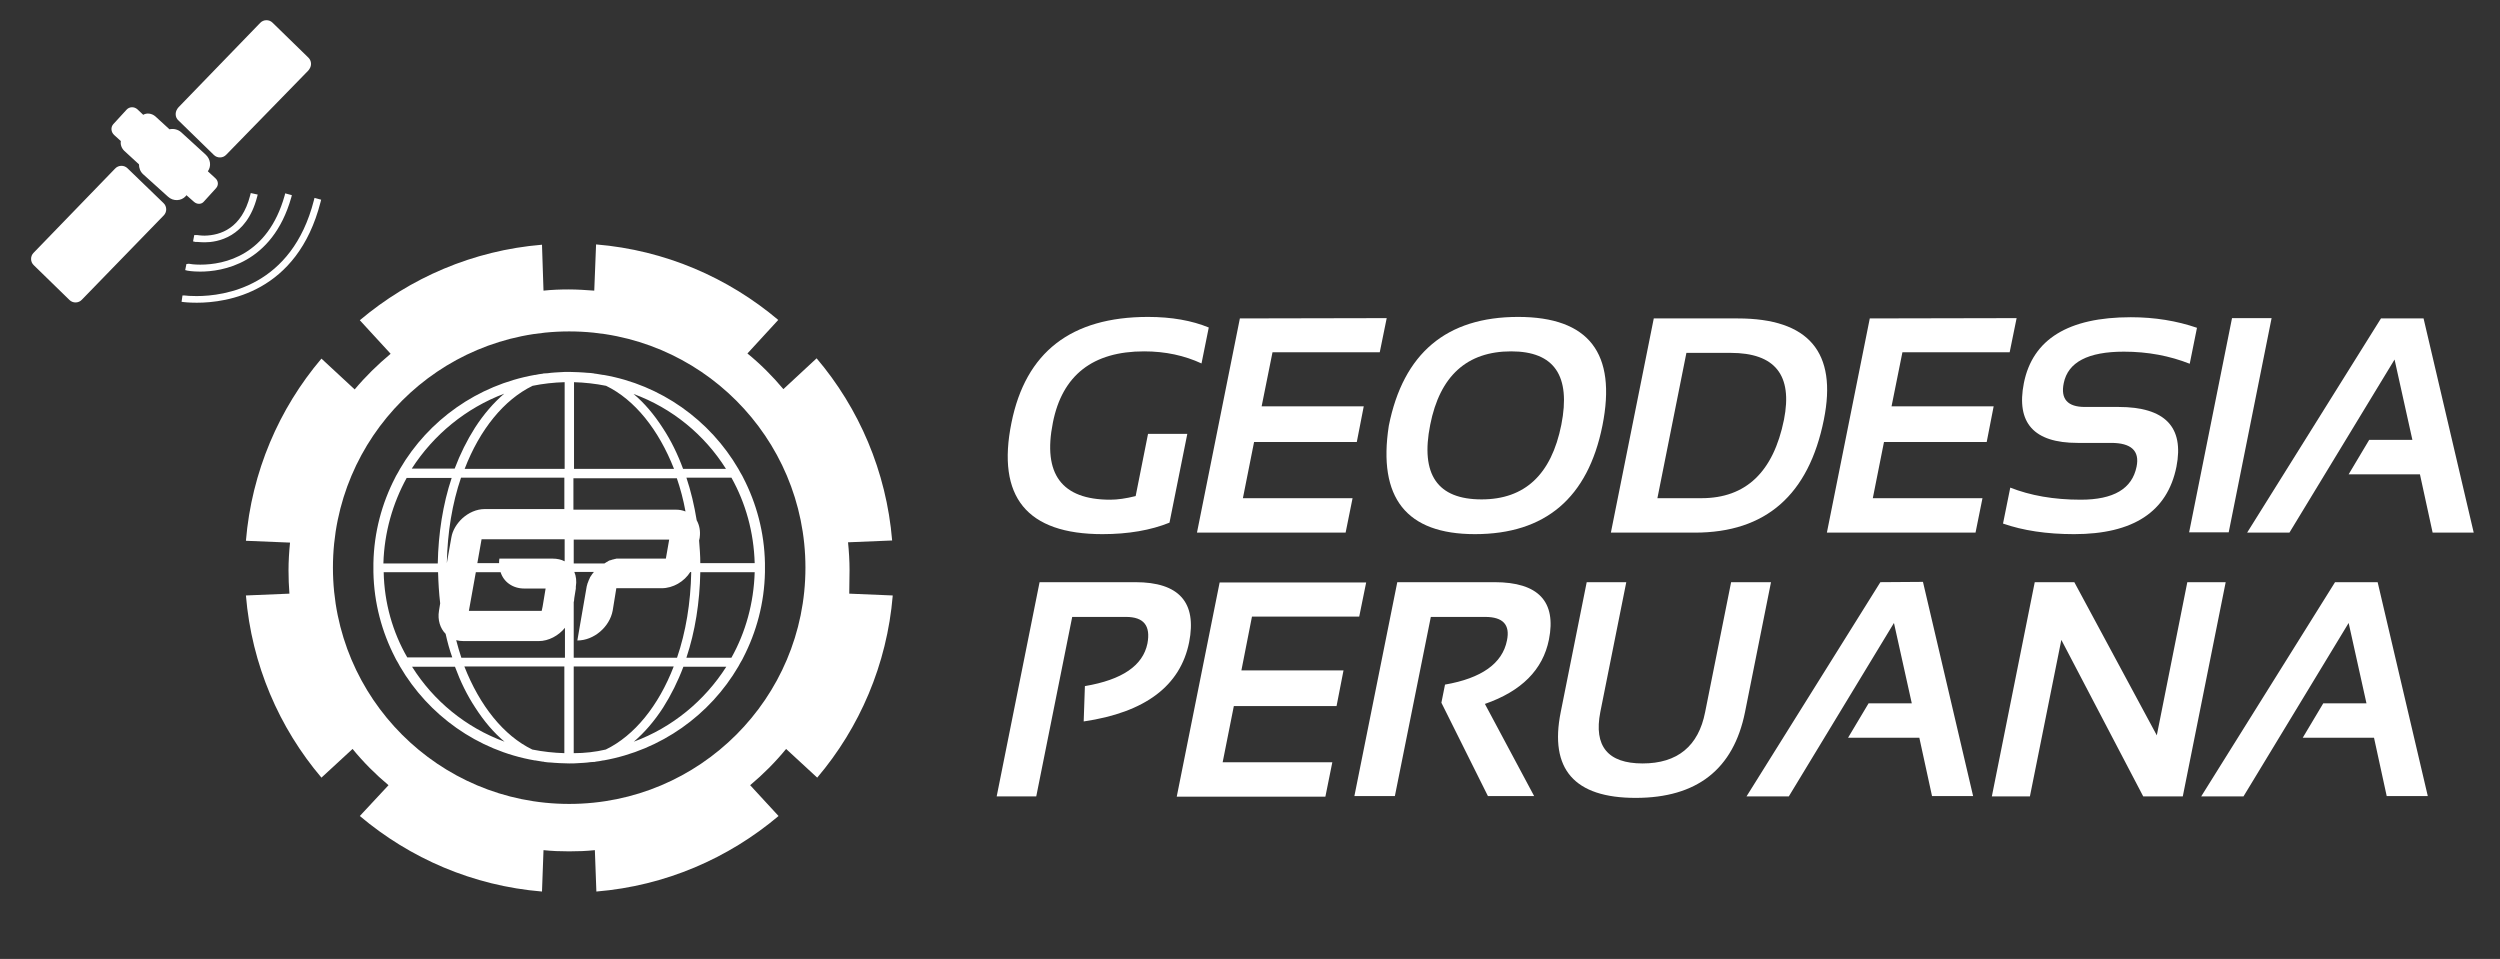
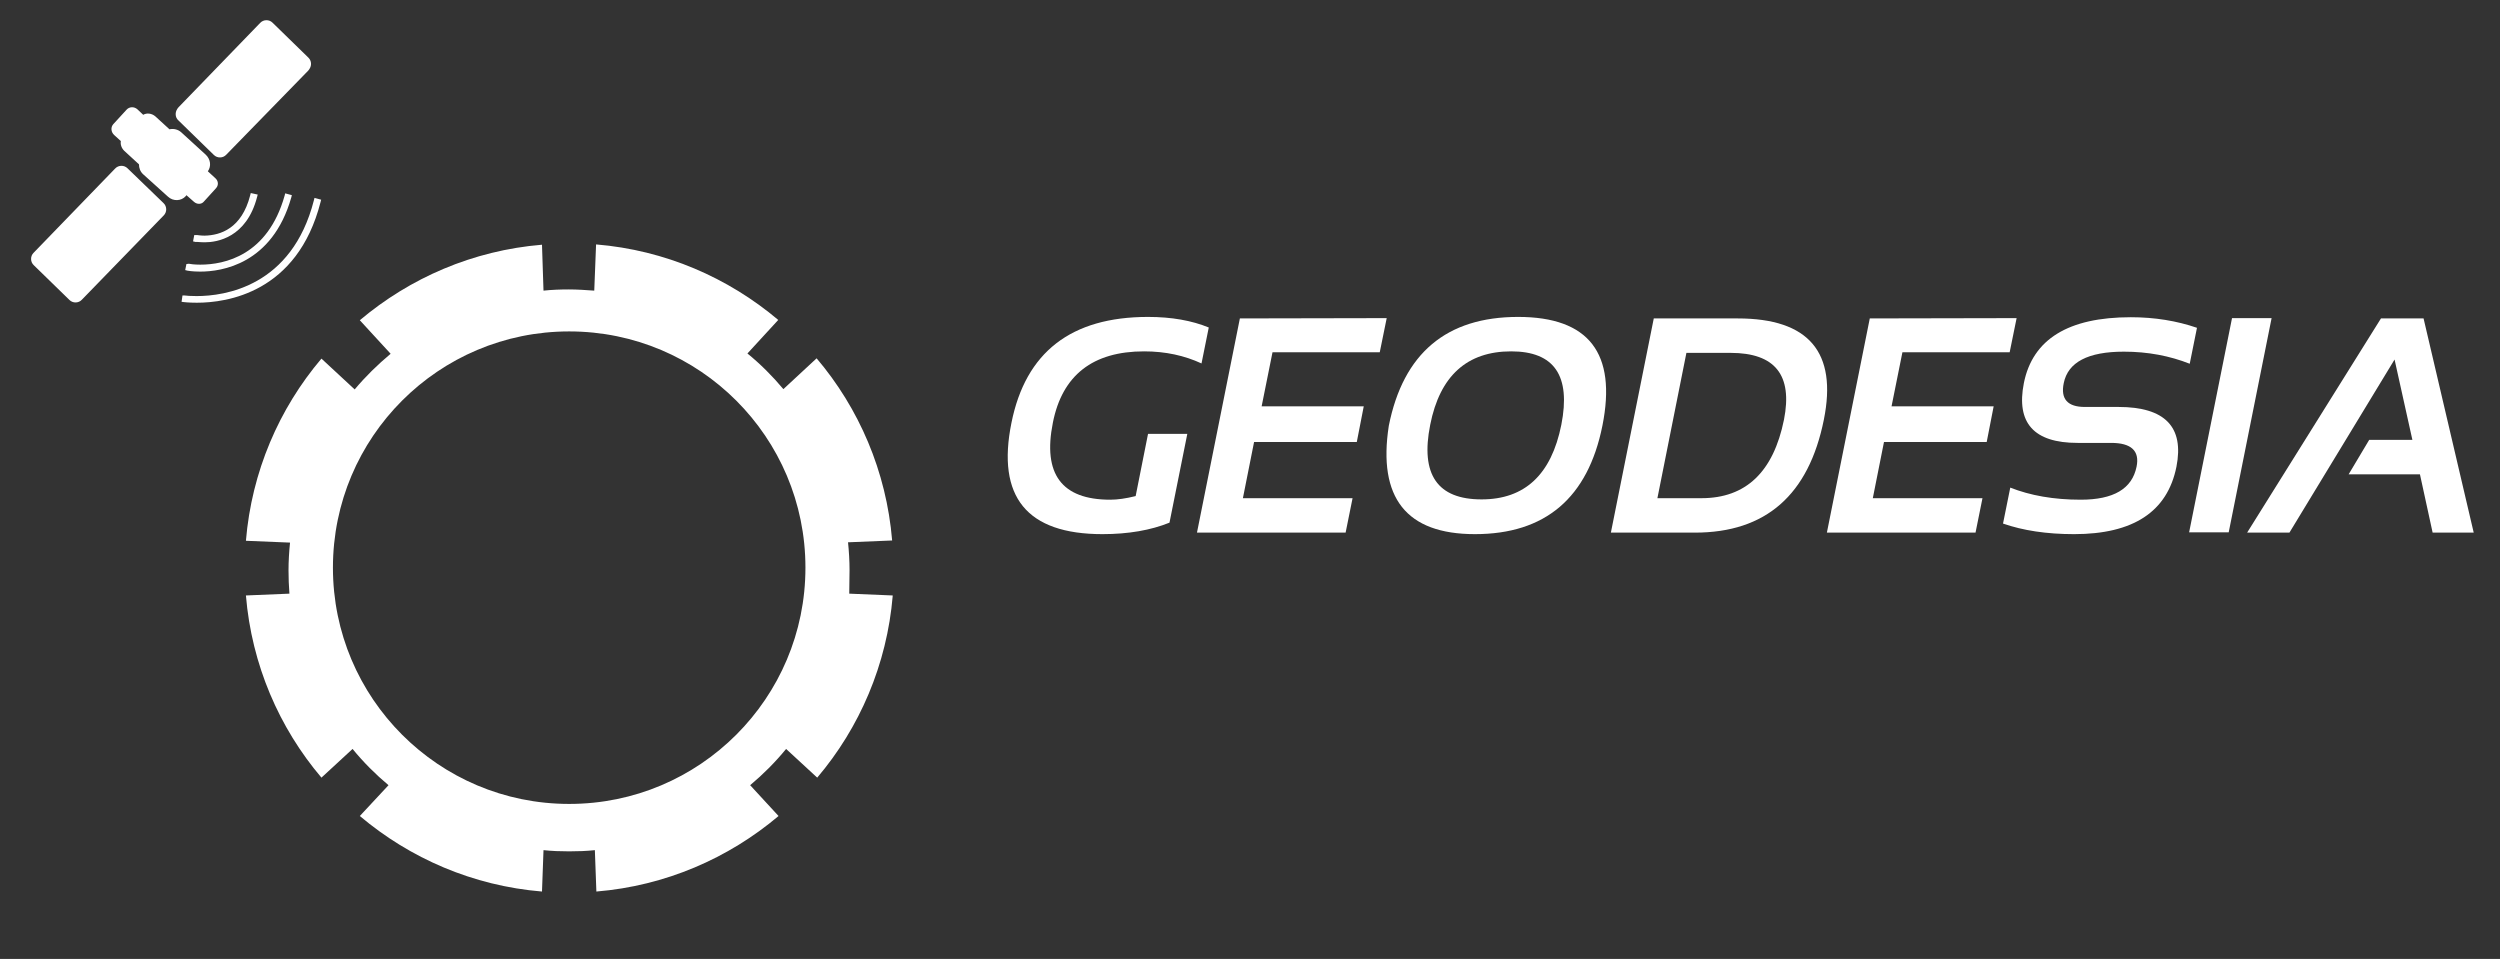
<svg xmlns="http://www.w3.org/2000/svg" version="1.1" id="Layer_1" x="0px" y="0px" viewBox="0 0 827.5 317.4" style="enable-background:new 0 0 827.5 317.4;" xml:space="preserve">
  <rect x="0" y="0" width="827.5" height="317.4" fill="#333333" stroke="none" />
  <style type="text/css">
	.st0{fill:#FFFFFF;}
</style>
  <g>
    <path class="st0" d="M281.2,188.7c0-3.1-0.2-6.2-0.5-9.2l14.6-0.6c-1.9-22.9-11-43.8-25-60.3l-11,10.2c-3.6-4.3-7.6-8.3-11.9-11.8   l10.2-11.1c-16.6-14-37.4-23.1-60.3-25l-0.6,15.3c-2.8-0.2-5.6-0.4-8.4-0.4c-2.8,0-5.6,0.1-8.4,0.4L179.4,81   c-22.9,1.9-43.7,11-60.3,25l10.2,11.1c-4.3,3.6-8.3,7.5-11.9,11.8l-11-10.2c-14,16.5-23.1,37.4-25,60.3l14.6,0.6   c-0.3,3-0.5,6.1-0.5,9.2c0,2.6,0.1,5.1,0.3,7.7l-14.4,0.6c1.9,22.9,11,43.8,25,60.3l10.3-9.5c3.6,4.4,7.6,8.4,11.9,12l-9.5,10.2   c16.6,14,37.4,23.1,60.3,25l0.5-13.7c2.8,0.3,5.6,0.4,8.5,0.4s5.7-0.1,8.5-0.4l0.5,13.7c22.9-1.9,43.7-11,60.3-25l-9.4-10.2   c4.3-3.6,8.3-7.6,11.9-12l10.3,9.5c14-16.5,23.1-37.4,25-60.3l-14.4-0.6C281.1,193.8,281.2,191.3,281.2,188.7z M266.6,187.9   c0,43.2-35,78.2-78.2,78.2s-78.2-35-78.2-78.2s35-78.2,78.2-78.2C231.6,109.7,266.6,144.7,266.6,187.9z" />
-     <path class="st0" d="M253.2,186.4L253.2,186.4c-0.2-10.2-2.8-19.8-7.2-28.3l0,0c-0.1-0.2-0.2-0.4-0.3-0.6c-0.2-0.4-0.5-0.8-0.7-1.2   s-0.4-0.7-0.6-1.1l0,0c-9.4-16.1-25.6-27.8-44.6-31.1l0,0c-0.1,0-0.1,0-0.2,0c-0.8-0.1-1.6-0.3-2.4-0.4c-0.2,0-0.4,0-0.6-0.1   c-0.7-0.1-1.5-0.2-2.2-0.2c-0.4,0-0.8-0.1-1.2-0.1c-0.6,0-1.1-0.1-1.7-0.1c-1,0-2-0.1-3.1-0.1c-1,0-2,0-3.1,0.1   c-0.6,0-1.1,0.1-1.7,0.1c-0.4,0-0.8,0.1-1.2,0.1c-0.7,0.1-1.5,0.2-2.2,0.2c-0.2,0-0.4,0-0.6,0.1c-0.8,0.1-1.6,0.2-2.4,0.4   c-0.1,0-0.1,0-0.2,0l0,0c-19,3.4-35.2,15-44.6,31.1l0,0c-0.2,0.4-0.4,0.7-0.6,1.1c-0.2,0.4-0.5,0.8-0.7,1.2   c-0.1,0.2-0.2,0.4-0.3,0.6l0,0c-4.4,8.5-7,18.1-7.2,28.3l0,0c0,0.5,0,1,0,1.5s0,1,0,1.5l0,0c0.2,10.2,2.8,19.8,7.2,28.3l0,0   c0.1,0.2,0.2,0.4,0.3,0.6c0.2,0.4,0.5,0.8,0.7,1.2s0.4,0.7,0.6,1.1l0,0c9.4,16.1,25.6,27.8,44.6,31.1l0,0c0.1,0,0.1,0,0.2,0   c0.8,0.1,1.6,0.3,2.4,0.4c0.2,0,0.4,0,0.6,0.1c0.7,0.1,1.5,0.2,2.2,0.2c0.4,0,0.8,0.1,1.2,0.1c0.6,0,1.1,0.1,1.7,0.1   c1,0,2,0.1,3.1,0.1c1,0,2,0,3.1-0.1c0.6,0,1.1-0.1,1.7-0.1c0.4,0,0.8-0.1,1.2-0.1c0.7-0.1,1.5-0.2,2.2-0.2c0.2,0,0.4,0,0.6-0.1   c0.8-0.1,1.6-0.2,2.4-0.4c0.1,0,0.1,0,0.2,0l0,0c19-3.4,35.2-15,44.6-31.1l0,0c0.2-0.4,0.4-0.7,0.6-1.1c0.2-0.4,0.5-0.8,0.7-1.2   c0.1-0.2,0.2-0.4,0.3-0.6l0,0c4.4-8.5,7-18.1,7.2-28.3l0,0c0-0.5,0-1,0-1.5S253.2,186.9,253.2,186.4z M240.3,155.2h-14.2   c-1.8-4.9-4-9.4-6.7-13.5c-2.9-4.5-6.1-8.3-9.7-11.3C222.5,135.1,233.2,143.9,240.3,155.2z M189.9,126.5c3.6,0.1,7.2,0.5,10.7,1.2   c9.5,4.6,17.4,14.5,22.5,27.5H190v-28.7H189.9z M224,158.2c1.2,3.5,2.2,7.2,2.9,11.1c-1-0.4-2-0.6-3.2-0.6h-28.5h-5.4v-10.4H224   V158.2z M228.8,189.4c-0.2,10.2-1.8,19.8-4.7,28.3h-34.2v-18.4l0.1-0.4l0.1-1l0.5-3.1v-0.3v-0.3c0.3-1.8,0.1-3.5-0.5-4.9h6.5   l-0.1,0.1l0,0c-0.1,0.2-0.3,0.4-0.4,0.5l0,0l0,0c-0.2,0.3-0.4,0.6-0.6,0.9c0,0,0,0.1-0.1,0.1c-0.1,0.3-0.3,0.6-0.4,0.9   c0,0.1-0.1,0.1-0.1,0.2c-0.1,0.3-0.2,0.5-0.3,0.8c0,0.1-0.1,0.2-0.1,0.2c-0.1,0.4-0.2,0.7-0.3,1.1l-3.1,17.9l0,0   c5.5,0,10.7-4.5,11.7-9.9l1.2-7.4h14.9c0,0,0,0,0.1,0c3.8,0,7.5-2.2,9.5-5.4L228.8,189.4L228.8,189.4z M173.5,194.8h7.1l-1,6   c-0.1,0.5-0.2,0.9-0.3,1.4h-2h-7.8h-14.3l2.3-12.8h8.2C166.7,192.6,169.7,194.8,173.5,194.8z M147.9,186.4   c0.2-10.2,1.8-19.8,4.7-28.3h34.2v10.4H171h-10.5c-2.8,0-5.4,1.2-7.5,3.1c-1.8,1.7-3.2,3.9-3.6,6.3L147.9,186.4L147.9,186.4z    M220.4,184.9h-14.9c-0.1,0-0.1,0-0.2,0c-0.2,0-0.5,0-0.7,0c-0.1,0-0.3,0-0.4,0c-0.2,0-0.3,0-0.5,0.1c-0.1,0-0.3,0-0.4,0.1   c-0.2,0-0.3,0.1-0.5,0.1c-0.2,0.1-0.4,0.1-0.6,0.2c-0.1,0-0.3,0.1-0.4,0.1c-0.1,0-0.3,0.1-0.4,0.2c-0.1,0-0.2,0.1-0.3,0.2   c-0.2,0.1-0.5,0.2-0.7,0.4c-0.1,0-0.2,0.1-0.3,0.2c0,0,0,0-0.1,0h-10.1v-7.9h31.6L220.4,184.9z M182.9,184.9h-17.6l0,0   c-0.1,0.5-0.1,1-0.1,1.5H158l1.4-7.9h24.2l0,0h3.3v7.3C185.8,185.2,184.4,184.9,182.9,184.9z M186.9,126.5v28.7h-33.1   c5-13,13-22.9,22.5-27.5C179.7,127,183.3,126.6,186.9,126.5z M166.9,130.3c-3.5,3-6.8,6.8-9.7,11.3c-2.6,4.1-4.9,8.7-6.7,13.5   h-14.2C143.5,143.9,154.2,135.1,166.9,130.3z M134.6,158.2h14.9c-2.9,8.7-4.4,18.3-4.6,28.3h-18C127.2,176.2,130,166.6,134.6,158.2   z M127,189.4h18c0.1,3.5,0.3,6.9,0.7,10.3l-0.4,2.5l0,0c-0.5,3,0.4,5.8,2.2,7.6c0.6,2.7,1.3,5.3,2.2,7.8h-14.9   C130,209.3,127.2,199.6,127,189.4z M136.4,220.7h14.2c1.8,4.9,4,9.4,6.7,13.5c2.9,4.5,6.1,8.3,9.7,11.3   C154.2,240.8,143.5,232,136.4,220.7z M186.9,249.3c-3.6-0.1-7.2-0.5-10.7-1.2c-9.5-4.6-17.4-14.5-22.5-27.5h33.1v28.7H186.9z    M152.7,217.7c-0.6-1.9-1.2-3.8-1.7-5.8c0.8,0.2,1.6,0.3,2.5,0.3h0.9l0,0h3.5l0,0h20.4c3.3,0,6.6-1.8,8.7-4.4v9.9H152.7z    M189.9,249.3v-28.7H223c-5,13-13,22.9-22.5,27.5C197.1,248.9,193.5,249.3,189.9,249.3z M209.8,245.5c3.5-3,6.8-6.8,9.7-11.3   c2.6-4.1,4.9-8.7,6.7-13.5h14.2C233.2,232,222.5,240.8,209.8,245.5z M242.1,217.7h-14.9c2.9-8.7,4.4-18.3,4.6-28.3h18   C249.5,199.6,246.8,209.3,242.1,217.7z M231.8,186.4c0-2.5-0.2-5-0.4-7.5l0.2-0.9l0,0v-0.2v0.1c0.3-2.1-0.1-4.1-1-5.7   c-0.8-4.9-1.9-9.6-3.4-14.1h14.9c4.7,8.4,7.4,18,7.7,28.3L231.8,186.4L231.8,186.4z" />
-     <path class="st0" d="M375.8,192.7h-31.7l-14.2,70.9H343l11.9-59.4h17.8c5.9,0,8.2,2.9,7.1,8.8c-1.5,7.3-8.3,12-20.7,14.1l-0.4,11.7   c20.4-3,32-11.8,34.9-26.2C396.2,199.4,390.3,192.7,375.8,192.7z M414.4,204.1h35.5l2.3-11.3h-48.5l-14.2,70.9h49.2l2.3-11.4h-36.3   l3.7-18.6h34l2.3-11.8h-33.8L414.4,204.1z M494.7,192.7h-32.2l-14.2,70.8h13.4l11.9-59.3h18c5.9,0,8.3,2.6,7.2,7.8   c-1.5,7.6-8.4,12.5-20.5,14.6l-1.2,6l15.4,30.9h15.3L491.5,233c12.1-4.2,19.2-11.3,21.2-21.3C515.2,199.1,509.2,192.7,494.7,192.7z    M573,192.7l-8.6,43c-2.2,11.3-9.2,17-20.7,17s-16.2-5.7-14-17l8.6-43h-13.1l-8.6,43c-3.8,18.9,4.5,28.4,24.8,28.4   s32.4-9.5,36.2-28.4l8.6-43L573,192.7L573,192.7z M622.4,192.7l-44.3,70.9h14l34.8-57.4l5.9,26.6h-14.3l-6.8,11.4h23.6l4.2,19.3   h13.6l-16.6-70.9L622.4,192.7L622.4,192.7z M724,192.7l-10.1,50.7l-27.3-50.7h-13.1l-14.2,70.9h12.6l10.4-51.8l27.1,51.8h13.1   l14.2-70.9L724,192.7L724,192.7z M787,192.7h-14.1l-44.3,70.9h14l34.8-57.4l5.9,26.6H769l-6.8,11.4h23.6l4.2,19.3h13.6L787,192.7z" />
    <g>
      <g>
        <path class="st0" d="M387.1,173c-6.2,2.5-13.6,3.8-22.2,3.8c-25,0-35.1-12.3-30.1-36.9c4.7-23.3,19.7-35,45.2-35     c7.8,0,14.5,1.2,20.1,3.5l-2.4,11.9c-5.6-2.6-11.9-4-19-4c-17,0-27.1,7.9-30.2,23.6c-3.4,17,2.9,25.5,19,25.5     c2.4,0,5.2-0.4,8.4-1.2l4.1-20.6h13L387.1,173z" />
        <path class="st0" d="M459,105.3l-2.3,11.3h-35.5l-3.6,17.9h33.8l-2.3,11.8h-34l-3.7,18.6h36.3l-2.3,11.4h-49.2l14.2-70.9     L459,105.3L459,105.3z" />
        <path class="st0" d="M459.7,140.9c4.8-24,19.1-36,42.8-36c23.4,0,32.7,12,27.9,36c-4.8,23.9-18.9,35.9-42.2,35.9     C465.5,176.8,456,164.8,459.7,140.9z M490.4,165.3c14.3,0,23.1-8.2,26.4-24.7c3.2-16.2-2.3-24.3-16.6-24.3     c-14.6,0-23.6,8.1-26.8,24.3C470.1,157.1,475.8,165.3,490.4,165.3z" />
        <path class="st0" d="M533.2,176.3l14.2-70.9h27.8c23.5,0,33,11.2,28.5,33.5c-5,24.9-19.2,37.4-42.7,37.4L533.2,176.3L533.2,176.3     z M563.2,164.9c14.7,0,23.8-8.7,27.3-26c2.9-14.7-2.9-22.1-17.7-22.1h-14.6l-9.6,48.1H563.2z" />
        <path class="st0" d="M667.5,105.3l-2.3,11.3h-35.5l-3.6,17.9h33.8l-2.3,11.8h-34l-3.7,18.6h36.3l-2.3,11.4h-49.2l14.2-70.9     L667.5,105.3L667.5,105.3z" />
        <path class="st0" d="M663,173.3l2.4-11.9c6.6,2.6,14.3,4,23.3,4c10.9,0,17-3.6,18.5-10.9c1.1-5.3-1.8-7.9-8.4-7.9h-11.1     c-14.5,0-20.4-6.6-17.8-19.8c2.9-14.5,14.7-21.8,35.4-21.8c7.9,0,15.2,1.2,21.9,3.5l-2.4,11.9c-6.6-2.6-13.8-4-21.8-4     c-11.9,0-18.5,3.5-19.9,10.4c-1.1,5.3,1.3,7.9,7,7.9h11.1c15.4,0,21.8,6.6,19.2,19.8c-3,14.9-14.3,22.3-33.9,22.3     C677.4,176.8,669.6,175.6,663,173.3z" />
        <path class="st0" d="M751.9,105.3l-14.2,70.9h-13.1l14.2-70.9C738.8,105.3,751.9,105.3,751.9,105.3z" />
        <path class="st0" d="M757.8,176.3h-14l44.3-70.9h14.1l16.6,70.9h-13.6L801,157h-23.6l6.8-11.4h14.3l-5.9-26.6L757.8,176.3z" />
      </g>
    </g>
    <path class="st0" d="M67.8,80.2c4,0,13.8-1.5,17.3-15l0.2-0.8L83,63.9l-0.2,0.8C80,75.6,73,77.9,67.7,78c-1.3,0-2.3-0.2-2.5-0.2   h-0.9l-0.4,2.1l0.9,0.2C65,80,66.1,80.2,67.8,80.2L67.8,80.2z M104.1,65.5l-0.2,0.8C96.6,94.9,74.3,98,65.1,98c-2,0-3.3-0.1-4-0.2   h-0.7l-0.3,2.1l0.8,0.1c0,0,1.6,0.2,4.2,0.2h0.1c9.7,0,33.2-3.2,40.9-33.3l0.2-0.8L104.1,65.5z M61.7,87.4l-0.4,2l0.8,0.2   c0,0,1.6,0.3,4.1,0.3h0.1c7,0,23.8-2.4,30.1-24.5l0.2-0.8L94.4,64l-0.2,0.8c-5.6,19.8-19.9,22.8-27.9,22.8c-2,0-3.3-0.2-3.8-0.3   L61.7,87.4L61.7,87.4z M42.2,55.7c-1.1-1.1-3-1.1-4.1,0.1l-27,27.9c-1.1,1.1-1.1,3,0.1,4.1L23,99.3c1.1,1.1,3,1.1,4.1-0.1   l27.1-27.9c1.1-1.1,1.1-3-0.1-4.1L42.2,55.7z M70.8,51.3c1.1,1.1,3,1.1,4.1-0.1L102,23.4c0.2-0.2,0.4-0.5,0.5-0.7   c0.7-1.1,0.6-2.6-0.4-3.6L90.2,7.5c-1.1-1.1-3-1.1-4.1,0.1l-27,27.9c-0.2,0.2-0.4,0.5-0.5,0.7c-0.7,1.1-0.6,2.7,0.4,3.6L70.8,51.3z    M61.7,64.6l2.5,2.2c1,0.9,2.5,0.9,3.3-0.1l4-4.4c0.9-1,0.8-2.4-0.2-3.3l-2.5-2.3c1.2-1.7,0.9-4-0.7-5.5L60,43.8   c-1.1-1-2.6-1.3-3.9-1l-4.7-4.3c-1.2-1-2.8-1.2-4-0.5l-1.9-1.8c-1.1-1-2.7-0.9-3.6,0.1l-4.4,4.8c-0.9,1-0.8,2.6,0.3,3.6l2.2,2   c-0.2,1.1,0.2,2.3,1.1,3.2l4.9,4.5c0,1.2,0.4,2.4,1.4,3.3l8.2,7.4c1.7,1.6,4.4,1.5,5.9-0.2L61.7,64.6z" />
  </g>
</svg>